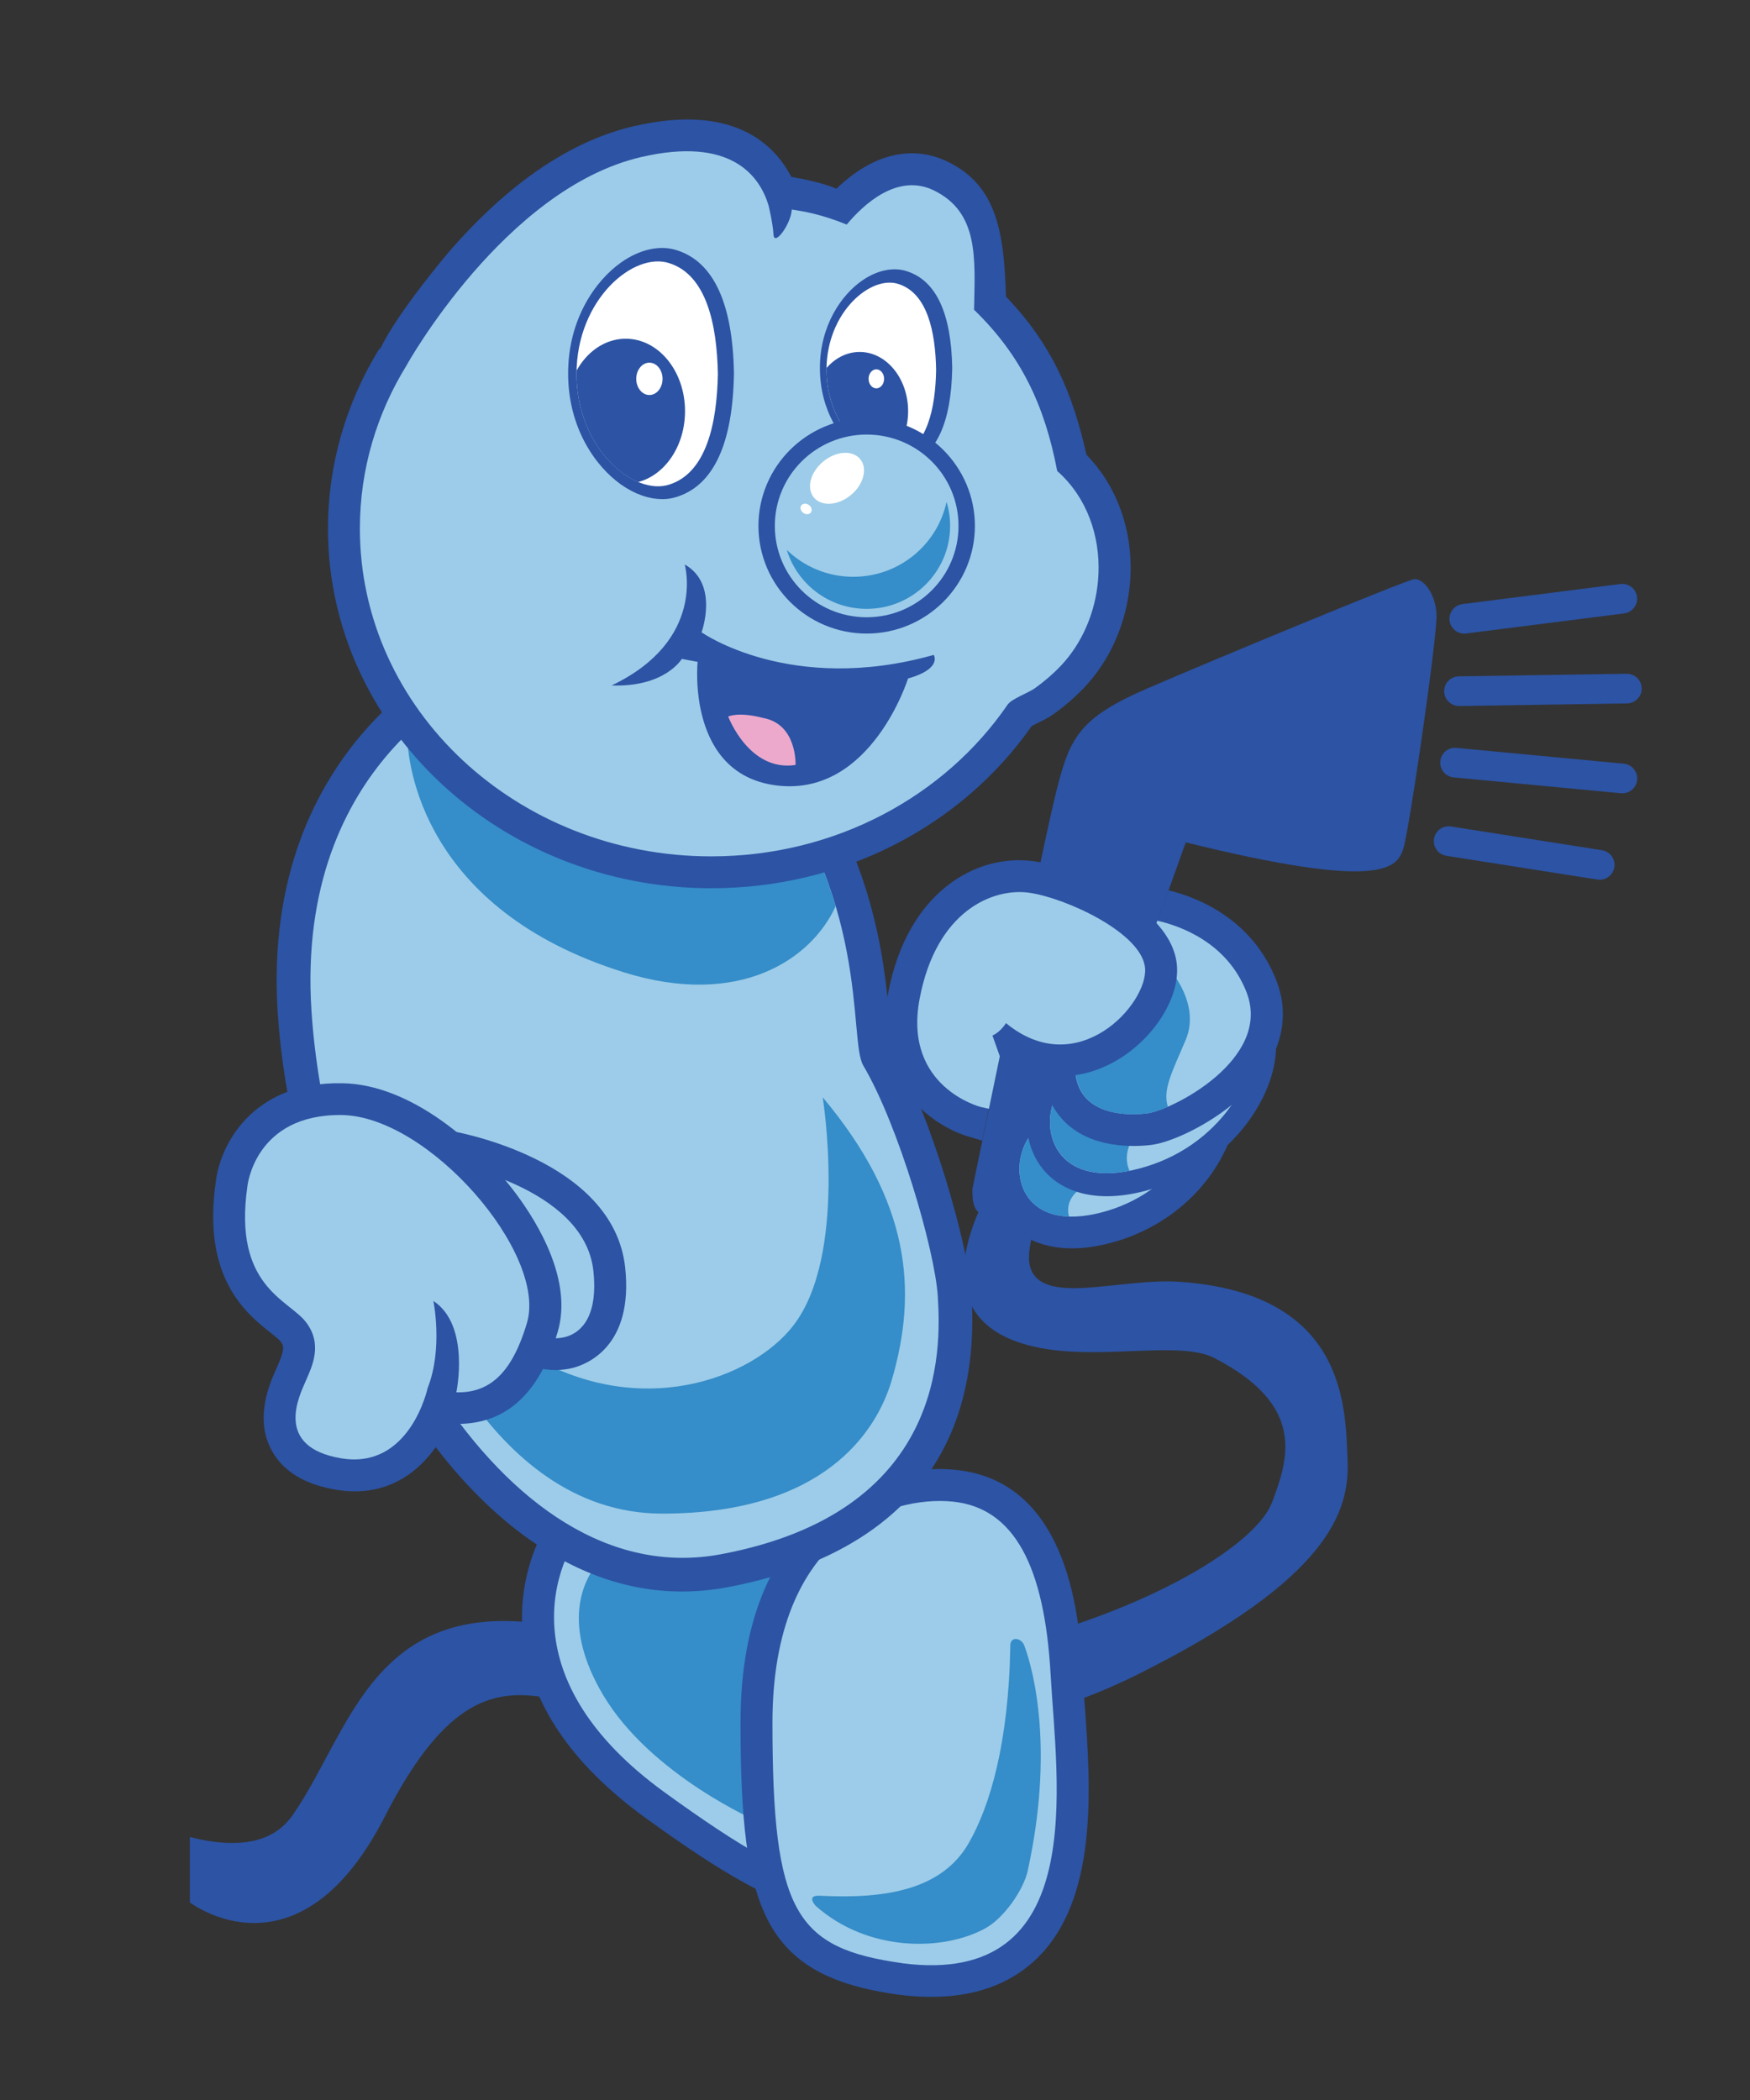
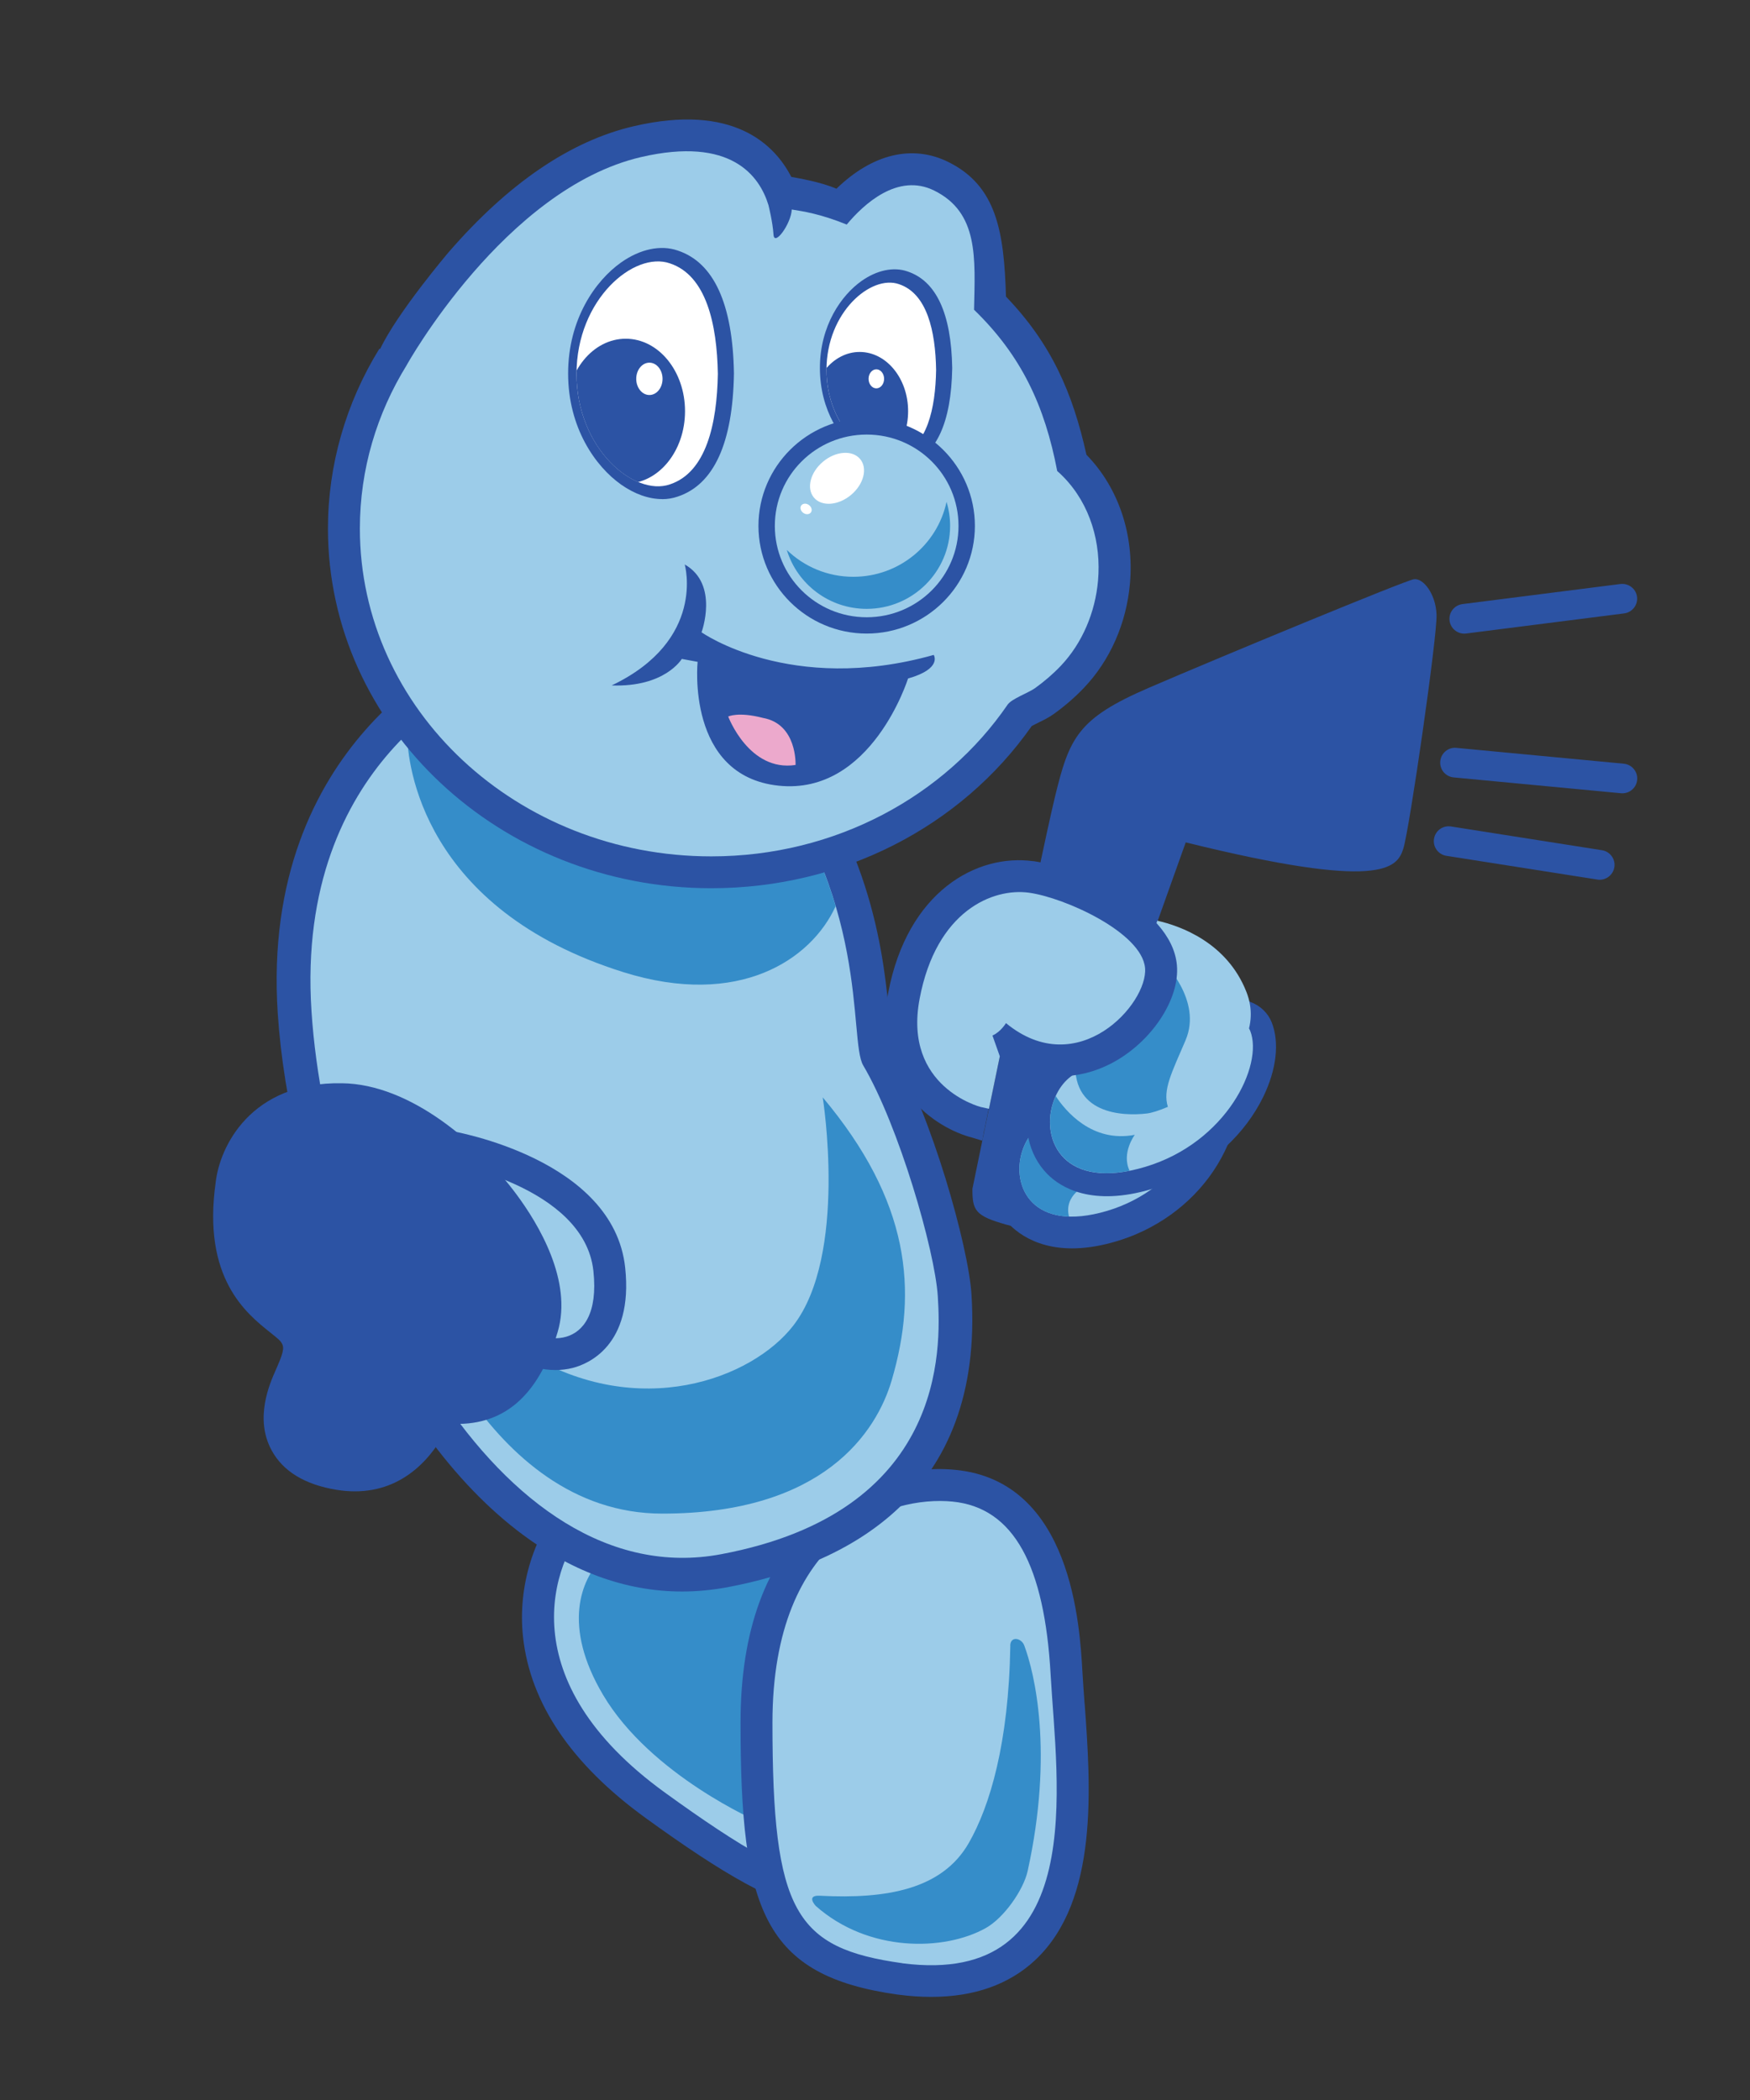
<svg xmlns="http://www.w3.org/2000/svg" id="Layer_1" data-name="Layer 1" viewBox="0 0 250 300">
  <rect x="0" y="0" width="250" height="300" fill="#333333" stroke="none" />
  <defs>
    <style> .cls-1 { fill: none; } .cls-2 { fill: #9ccce9; } .cls-3 { fill: #eca9cc; } .cls-4 { clip-path: url(#clippath-1); } .cls-5 { clip-path: url(#clippath-3); } .cls-6 { clip-path: url(#clippath-2); } .cls-7 { fill: #fff; } .cls-8 { fill: #2c53a4; } .cls-9 { fill: #358dc9; } .cls-10 { clip-path: url(#clippath); } </style>
    <clipPath id="clippath">
      <rect class="cls-1" x="27.11" y="14.72" width="207.44" height="270.56" />
    </clipPath>
    <clipPath id="clippath-1">
      <path class="cls-1" d="M118.07,52.85c0,8.28,6.39,13.63,10.34,12.26,4.04-1.33,5.23-6.73,5.32-12.26-.09-5.53-1.29-10.93-5.32-12.26-.42-.15-.86-.22-1.31-.22-3.91,0-9.02,5.06-9.03,12.48" />
    </clipPath>
    <clipPath id="clippath-2">
      <path class="cls-1" d="M82.36,53.41c0,10.67,8.24,17.56,13.32,15.8,5.2-1.71,6.74-8.67,6.86-15.8-.12-7.12-1.66-14.08-6.86-15.79-.53-.18-1.1-.28-1.69-.28-5.03,0-11.62,6.52-11.63,16.07" />
    </clipPath>
    <clipPath id="clippath-3">
      <rect class="cls-1" x="27.11" y="14.72" width="207.44" height="270.56" />
    </clipPath>
  </defs>
  <g class="cls-10">
    <path class="cls-8" d="M138.93,169.77s9.71-47.39,11.77-55.89c2.06-8.5,3.23-11.23,13.43-15.63,10.2-4.4,36.53-15.29,37.84-15.5,1.32-.22,3.13,2.05,3.25,5.04.13,2.99-3.85,30.58-4.74,33.42-.88,2.84-3.14,6.04-31.09-.87,0,0-18.69,52.43-19.24,53.61-.55,1.17-1.96,2.25-6.39,1-4.43-1.25-4.87-2-4.84-5.17" />
-     <path class="cls-8" d="M142.52,168.07s-14.65,21.39,7.23,24.69c8.64,1.3,19.06-1.17,23.72,1.24,13.09,6.76,10.64,14.29,8.25,20.63-4.18,11.08-51.72,32.87-94.79,19.55-33.14-10.25-36.06,12.14-45.13,25.13-1.5,2.15-5.07,5.59-14.68,3.12v9.34s15.48,11.94,27.85-12.25c11.88-23.2,20.62-17.51,33.47-14.39,11.09,2.69,44.37,8.92,74.06-5.91,27.41-13.68,30.34-23.31,30.01-30.72-.32-7.41-.13-23.78-24.08-25.39-8.49-.57-19.82,3.62-21.31-2.29-.72-2.87,1.98-9.42,1.98-9.42l-6.59-3.33Z" />
    <path class="cls-8" d="M172.39,149.83c-5.22-1.97-15.55,2.4-21.76,5.48-2.93.41-7.27,2.37-8.99,7.91-1.33,4.3-.33,8.81,2.61,11.76,1.98,1.98,6.58,4.93,15.23,2.35,1-.3,1.98-.65,2.93-1.06,5.51-2.38,9.99-6.55,12.54-11.77,1.95-3.99,2.37-8.03,1.16-11.08-.66-1.66-1.98-2.93-3.73-3.59" />
    <path class="cls-2" d="M151.88,159.77s-4.35-.14-5.88,4.79c-1.53,4.94,1.52,11.59,12.17,8.42,10.65-3.17,15.49-13.37,13.69-17.9s-19.98,4.68-19.98,4.68" />
    <path class="cls-9" d="M155.26,169.28l7.2-.57c-.52-.47-.86-.96-1.1-1.45-8.19,1.62-11.44-2.75-11.34-7.14-1.37.48-3.15,1.65-4.02,4.45-1.23,3.96.5,9.01,6.71,9.23-.78-3.16,2.55-4.51,2.55-4.51" />
    <path class="cls-8" d="M178.6,143.11c-5.3-2-17.15,3.33-22.64,6.06-2.7.29-6.99,2.07-8.7,7.48-1.28,4.07-.37,8.32,2.38,11.09,1.88,1.89,6.33,4.69,14.94,2.11.98-.3,1.95-.65,2.89-1.05,5.68-2.45,10.42-6.83,13-12.12,1.89-3.89,2.33-7.75,1.21-10.61-.54-1.36-1.63-2.41-3.08-2.95" />
    <path class="cls-2" d="M156.83,152.42s-4.73-.13-6.42,5.21c-1.69,5.35,1.61,12.54,13.21,9.06,11.6-3.48,16.91-14.54,14.98-19.43s-21.77,5.15-21.77,5.15" />
    <path class="cls-9" d="M162.1,162.12c-6.12,1.17-9.91-3.44-11.28-5.53-.15.32-.28.67-.4,1.04-1.57,4.98,1.19,11.55,10.95,9.62-1.21-2.53.74-5.13.74-5.13" />
-     <path class="cls-8" d="M166.92,127.2l-3.45,9.59-5.87,3.7c-4.97,2.89-7.74,5.73-8.21,8.39-.92,4.63-.1,8.35,2.43,11.08,3.84,4.14,10.06,3.9,12.56,3.61,1.13-.13,2.61-.58,4.27-1.3,4.16-1.8,9.63-5.4,12.49-10.14,2.35-3.89,2.76-8.06,1.2-12.06-3.41-8.72-11.08-11.82-15.42-12.89" />
    <path class="cls-2" d="M165.34,131.53c3.29.75,9.97,3.12,12.73,10.2,3.74,9.57-10.67,16.91-14.24,17.33-3.56.42-11.88.17-9.97-9.34,0,0,.33-2.36,7.87-6.33l2.09-7.35,1.51-4.52Z" />
    <path class="cls-9" d="M169.37,148.59c2.45-5.73-3.24-11.24-3.24-11.24.49,6.89-8.14,11.72-12.45,13.69-.9,8.21,6.77,8.43,10.16,8.03.68-.08,1.74-.41,3-.95-.76-2.41.53-4.85,2.53-9.52" />
    <path class="cls-8" d="M147.63,123.03c-8.07-1.12-18,4.3-20.75,18.83-2.51,13.29,6.81,19.34,12.02,20.66l1.43.44.27-1.51h.02s2.16-10.62,2.16-10.62l1.34,1.05c4.74,2.48,9.93,2.49,14.66.02,5.67-2.96,9.78-9.12,9.35-14.01-.75-8.55-14.97-14.1-20.5-14.87" />
    <path class="cls-8" d="M118.99,218.6c-1.33-.82-2.6-1.61-3.76-2.35-5.72-3.68-23.14-14.87-34.23-2.45-4.73,5.3-7.07,12.79-6.28,20.06,1.03,9.49,6.94,18.2,17.55,25.88,21.78,15.77,31.31,18.67,44.83,4.77l.04-.04c1.13-1.19,2.13-2.38,3.01-3.59,3.62-4.95,5.12-10,4.46-15.08-1.6-12.33-15.49-20.93-25.63-27.21" />
    <path class="cls-2" d="M133.83,261.36c-10.77,11.07-16.86,10.64-38.86-5.29-22-15.93-16.45-32.64-10.54-39.25,5.91-6.62,15.26-5.16,28.34,3.25,13.08,8.41,39.62,21.78,21.07,41.29" />
    <path class="cls-9" d="M108.38,260.27s-15.38-6.61-22.22-18.13c-5.86-9.87-3.17-16.51-.12-19.54,3.05-3.03,31.2-2.74,31.2-2.74,0,0-10.74,1.88-8.85,40.42" />
    <path class="cls-2" d="M140.1,158.14s-11.11-2.82-8.73-15.44c2.38-12.62,10.49-15.88,15.63-15.17,5.13.71,16.13,5.69,16.58,10.76.45,5.08-9.6,16.32-19.87,7.87,0,0-.75,1.26-1.93,1.77l1.05,2.97-1.55,7.5-1.18-.26Z" />
    <path class="cls-8" d="M154.94,243.37c-.11-1.56-.22-3.04-.3-4.41-.38-6.77-1.53-27.36-18.15-28.98-7.09-.69-14.55,1.84-19.99,6.75-7.11,6.41-10.71,16.29-10.71,29.35,0,26.8,3.25,36.17,22.5,38.87h.05c1.63.22,3.19.32,4.69.32,6.15,0,11.14-1.77,14.88-5.28,9.08-8.54,7.9-24.77,7.04-36.63" />
    <path class="cls-2" d="M128.92,280.46c-15.33-2.15-18.57-7.3-18.57-34.37s16.84-32.44,25.7-31.58c8.85.86,13.17,9.24,14.04,24.71.86,15.47,5.61,44.68-21.16,41.25" />
    <path class="cls-8" d="M138.78,184.87c-.44-6.87-5.72-25.55-11.18-34.87-.17-.64-.39-3-.49-4.16-.8-8.79-2.29-25.16-15.83-41.57-17.71-21.48-44.13-11.4-44.45-11.27-.3.12-29.72,12.78-27.15,51.79,1.64,24.85,13.93,58.21,34.25,73.88,7.48,5.77,15.39,8.69,23.5,8.69,2.14,0,4.32-.21,6.48-.61,16.93-3.19,36.72-13.04,34.87-41.88" />
    <path class="cls-2" d="M68.68,97.43s-26.56,10.96-24.18,47.05c2.37,36.09,26.56,83.57,58.52,77.55,31.96-6.01,31.45-29.08,30.95-36.86-.43-6.62-5.6-24.42-10.65-32.96-2.16-3.65,1.21-24.31-15.76-44.9-15.76-19.12-38.87-9.88-38.87-9.88" />
    <path class="cls-9" d="M117.53,156.76s3.63,22.52-4.21,32.62c-5.88,7.59-22.06,13.71-38.16,3.9-16.11-9.82-16.69-10.54-16.69-10.54,0,0,10.59,33.49,36.13,33.49,23.07,0,30.63-11.69,32.79-19.06,3.77-12.85,2.61-25.55-9.87-40.42" />
    <path class="cls-9" d="M89.05,138.88c16.52,5.17,26.86-1.79,30.33-9.43-1.5-5.07-3.83-10.63-7.54-16.31l-52.86-9.07c-.27.25-.54.5-.81.76,0,4.23,2.15,25.05,30.89,34.05" />
    <path class="cls-8" d="M89.31,181.08c-1.67-15.47-24.19-19.41-25.14-19.57l-3.28-.55-4.91,9.42,1.75,2.29c5.71,7.47,12.39,16.58,13.18,18.22,1.23,2.92,4.78,4.83,8.44,4.83.84,0,1.68-.1,2.5-.31,2.05-.53,8.66-3.12,7.46-14.33" />
    <path class="cls-2" d="M63.41,165.99s20.04,3.35,21.36,15.57c1.32,12.23-8.48,10.33-9.66,7.57-1.17-2.77-13.75-19.21-13.75-19.21l2.05-3.93Z" />
    <path class="cls-8" d="M73.77,170.61c-5.38-7.24-15.13-15.74-24.91-15.86-13.1-.23-17.5,9.14-18.05,14.18-1.93,13.67,4.39,18.71,7.79,21.42.56.45,1.26,1,1.47,1.27.55.71.56,1.25-.43,3.53l-.27.62c-.83,1.88-3.05,6.87-.56,11.43,1.63,3,4.75,4.89,9.26,5.63.92.15,1.79.22,2.63.22,7.08,0,11.35-5.03,13.47-9.67,7.64.5,12.76-3.84,15.5-13.11,2.16-7.29-2.77-15.45-5.9-19.66" />
-     <path class="cls-2" d="M61.09,198.3s-2.49,11.64-12.29,10.04c-9.8-1.6-6-9.02-5.12-11.06.88-2.04,2.49-5.24,0-8.44-2.49-3.2-10.39-5.09-8.34-19.36,0,0,1.02-10.33,13.46-10.19,12.44.15,29.41,19.79,26.48,29.69-2.27,7.67-5.68,10.01-10.09,9.93,0,0,2.03-9.57-3.28-13.06,0,0,1.41,6.79-.82,12.45" />
    <path class="cls-8" d="M155.21,64.98c-1.97-8.88-5.01-15.85-11.5-22.61-.27-9.29-1.35-15.8-8.2-19.21-5.16-2.57-10.89-1.17-16.02,3.8-2.39-1.02-5.59-1.52-6.45-1.69-2.38-4.62-8.27-10.55-22.5-7.24-9.02,2.09-17.92,8.15-26.45,18-.09.1-7.38,8.7-9.79,13.84l-.1-.06c-4.81,7.79-7.35,16.68-7.35,25.7,0,28.33,24.57,51.38,54.77,51.38,18.53,0,35.59-8.65,45.77-23.17.29-.16.72-.37,1-.51.74-.36,1.5-.74,2.16-1.22,1.6-1.15,3.05-2.41,4.33-3.76,3.72-3.92,6.04-9.2,6.54-14.87.62-7-1.64-13.7-6.2-18.38" />
    <path class="cls-2" d="M113.1,29.93c1.63.26,4.07.61,7.86,2.15,2.38-2.86,7.28-7.45,12.51-4.85,6.36,3.16,5.83,9.64,5.68,17.02,6.76,6.55,10.1,13.72,11.88,23.04.31.27.62.55.9.85,3.86,3.96,5.4,9.48,4.93,14.82-.4,4.51-2.23,8.9-5.31,12.15-1.12,1.18-2.36,2.24-3.68,3.19-.94.68-3.35,1.52-3.93,2.37-8.92,13.02-24.54,21.67-42.33,21.67-27.73,0-50.2-20.97-50.2-46.83,0-8.5,2.44-16.46,6.68-23.33-.02,0,14.05-25.22,33.49-29.74,12.86-2.98,16.92,2.68,18.2,6.86,0,0,.61,2.42.72,4.21.11,1.79,2.53-1.57,2.61-3.59" />
    <path class="cls-8" d="M97.82,80.65s3.11,10.81-10.44,17.27c7.62.28,10.02-3.79,10.02-3.79l2.26.42s-1.69,16.29,11.57,17.69c13.27,1.4,18.49-15.31,18.49-15.31,4.94-1.4,3.67-3.37,3.67-3.37-20.47,5.76-33.17-3.23-33.17-3.23,0,0,2.54-6.88-2.4-9.69" />
    <path class="cls-8" d="M82.72,53.36c0-10.88,8.4-17.91,13.59-16.11,5.3,1.75,6.88,8.84,7,16.11-.12,7.27-1.69,14.36-7,16.11-5.19,1.8-13.59-5.23-13.59-16.11" />
    <path class="cls-8" d="M94.59,71.3c-1.88,0-3.93-.71-5.87-2.08-3.65-2.58-7.56-8.1-7.56-15.86h0c0-7.76,3.91-13.28,7.56-15.86,2.73-1.93,5.68-2.55,8.09-1.71,5.16,1.7,7.87,7.61,8.04,17.55-.16,9.99-2.88,15.9-8.06,17.61-.7.24-1.44.36-2.21.36M84.27,53.36c0,6.58,3.23,11.21,6.25,13.34,1.9,1.34,3.82,1.82,5.28,1.31,4.75-1.57,5.86-8.85,5.95-14.68-.09-5.78-1.2-13.06-5.93-14.62-1.48-.51-3.4-.03-5.3,1.3-3.02,2.13-6.25,6.76-6.25,13.34" />
    <path class="cls-8" d="M118.67,52.6c0-8.36,6.46-13.76,10.45-12.38,4.08,1.34,5.28,6.8,5.38,12.38-.09,5.59-1.3,11.04-5.38,12.38-3.99,1.38-10.44-4.02-10.45-12.38" />
    <path class="cls-8" d="M127.8,66.73c-1.52,0-3.16-.57-4.71-1.66-2.88-2.03-5.95-6.37-5.96-12.47h0c0-6.1,3.08-10.44,5.96-12.47,2.19-1.54,4.57-2.04,6.53-1.36,4.12,1.36,6.28,6,6.41,13.8-.13,7.85-2.29,12.5-6.43,13.86-.57.2-1.17.29-1.8.29M120.21,52.6c0,4.93,2.41,8.38,4.66,9.97,1.34.95,2.73,1.31,3.74.96,3.47-1.14,4.27-6.59,4.35-10.96-.07-4.32-.88-9.77-4.32-10.91-1.03-.35-2.42,0-3.76.96-2.25,1.59-4.66,5.05-4.67,9.98" />
    <path class="cls-7" d="M82.36,53.41c0-10.67,8.24-17.56,13.33-15.79,5.2,1.71,6.74,8.67,6.86,15.79-.12,7.12-1.66,14.08-6.86,15.79-5.09,1.76-13.32-5.13-13.33-15.79" />
    <path class="cls-7" d="M118.07,52.85c0-8.28,6.39-13.63,10.34-12.26,4.04,1.33,5.23,6.73,5.32,12.26-.09,5.53-1.29,10.93-5.32,12.26-3.95,1.37-10.34-3.98-10.34-12.26" />
    <path class="cls-3" d="M104.03,102.36s2.97,7.94,9.62,6.92c0,0,.26-5.85-4.66-6.72-3.53-.92-4.96-.2-4.96-.2" />
  </g>
  <g class="cls-4">
    <path class="cls-8" d="M129.73,58.74c0,4.67-3.1,8.46-6.92,8.46s-6.92-3.79-6.92-8.46,3.1-8.46,6.92-8.46,6.92,3.79,6.92,8.46" />
  </g>
  <g class="cls-6">
    <path class="cls-8" d="M97.86,58.74c0,5.72-3.79,10.35-8.47,10.35s-8.47-4.63-8.47-10.35,3.79-10.35,8.47-10.35,8.47,4.63,8.47,10.35" />
  </g>
  <g class="cls-5">
    <path class="cls-7" d="M126.3,54.12c0,.75-.5,1.36-1.11,1.36s-1.11-.61-1.11-1.36.5-1.36,1.11-1.36,1.11.61,1.11,1.36" />
    <path class="cls-7" d="M94.65,54.12c0,1.28-.84,2.31-1.88,2.31s-1.88-1.04-1.88-2.31.84-2.31,1.88-2.31,1.88,1.04,1.88,2.31" />
    <path class="cls-8" d="M209.19,90.52c-1.06,0-1.97-.78-2.11-1.85-.15-1.16.68-2.22,1.84-2.37l22.56-2.87c1.18-.14,2.24.68,2.38,1.83.15,1.16-.68,2.22-1.84,2.37l-22.56,2.87c-.09.01-.18.02-.27.02" />
-     <path class="cls-8" d="M208.44,100.86c-1.16,0-2.11-.93-2.13-2.09-.02-1.17.92-2.13,2.1-2.15l23.96-.37h.03c1.16,0,2.11.93,2.13,2.09.02,1.17-.92,2.13-2.1,2.15l-23.96.37h-.03Z" />
    <path class="cls-8" d="M231.76,113.33c-.07,0-.14,0-.2-.01l-23.89-2.26c-1.17-.11-2.03-1.14-1.92-2.31.11-1.17,1.16-2.04,2.32-1.91l23.89,2.26c1.17.11,2.03,1.14,1.92,2.31-.1,1.1-1.03,1.92-2.12,1.92" />
    <path class="cls-8" d="M228.52,125.68c-.11,0-.22,0-.34-.03l-21.55-3.39c-1.16-.18-1.96-1.27-1.77-2.43.18-1.16,1.26-1.95,2.44-1.76l21.55,3.39c1.16.18,1.96,1.27,1.77,2.43-.17,1.04-1.07,1.79-2.1,1.79" />
    <path class="cls-9" d="M144.32,235.11c.02-1.45,1.6-1.12,2-.05,1.47,3.92,4.22,15.26.49,32.22-.59,2.68-3.35,6.68-5.99,8.16-5.92,3.31-16.76,3.51-24.29-3.17,0,0-1.46-1.56.59-1.45,9.6.5,17.48-.93,21.27-7.52,3.02-5.26,5.72-14.29,5.94-28.2" />
    <path class="cls-8" d="M123.81,59.74c-8.53,0-15.46,6.9-15.46,15.39s6.94,15.38,15.46,15.38,15.46-6.9,15.46-15.38-6.94-15.39-15.46-15.39" />
    <path class="cls-2" d="M136.93,75.13c0,7.21-5.87,13.05-13.12,13.05s-13.12-5.84-13.12-13.05,5.87-13.05,13.12-13.05,13.12,5.84,13.12,13.05" />
    <path class="cls-9" d="M135.22,71.7c-1.32,6.12-6.78,10.7-13.32,10.7-3.69,0-7.04-1.46-9.5-3.84,1.48,4.87,6.03,8.42,11.41,8.42,6.58,0,11.92-5.31,11.92-11.86,0-1.19-.18-2.34-.51-3.43" />
    <path class="cls-7" d="M121.58,70.7c-1.82,1.53-4.2,1.7-5.3.39-1.11-1.31-.53-3.61,1.29-5.13,1.82-1.53,4.2-1.7,5.3-.39,1.11,1.31.53,3.61-1.29,5.13" />
    <path class="cls-7" d="M115.58,72.16c.37.28.49.76.25,1.06-.23.3-.73.32-1.1.03-.37-.28-.49-.76-.25-1.06.23-.3.73-.32,1.1-.03" />
  </g>
</svg>